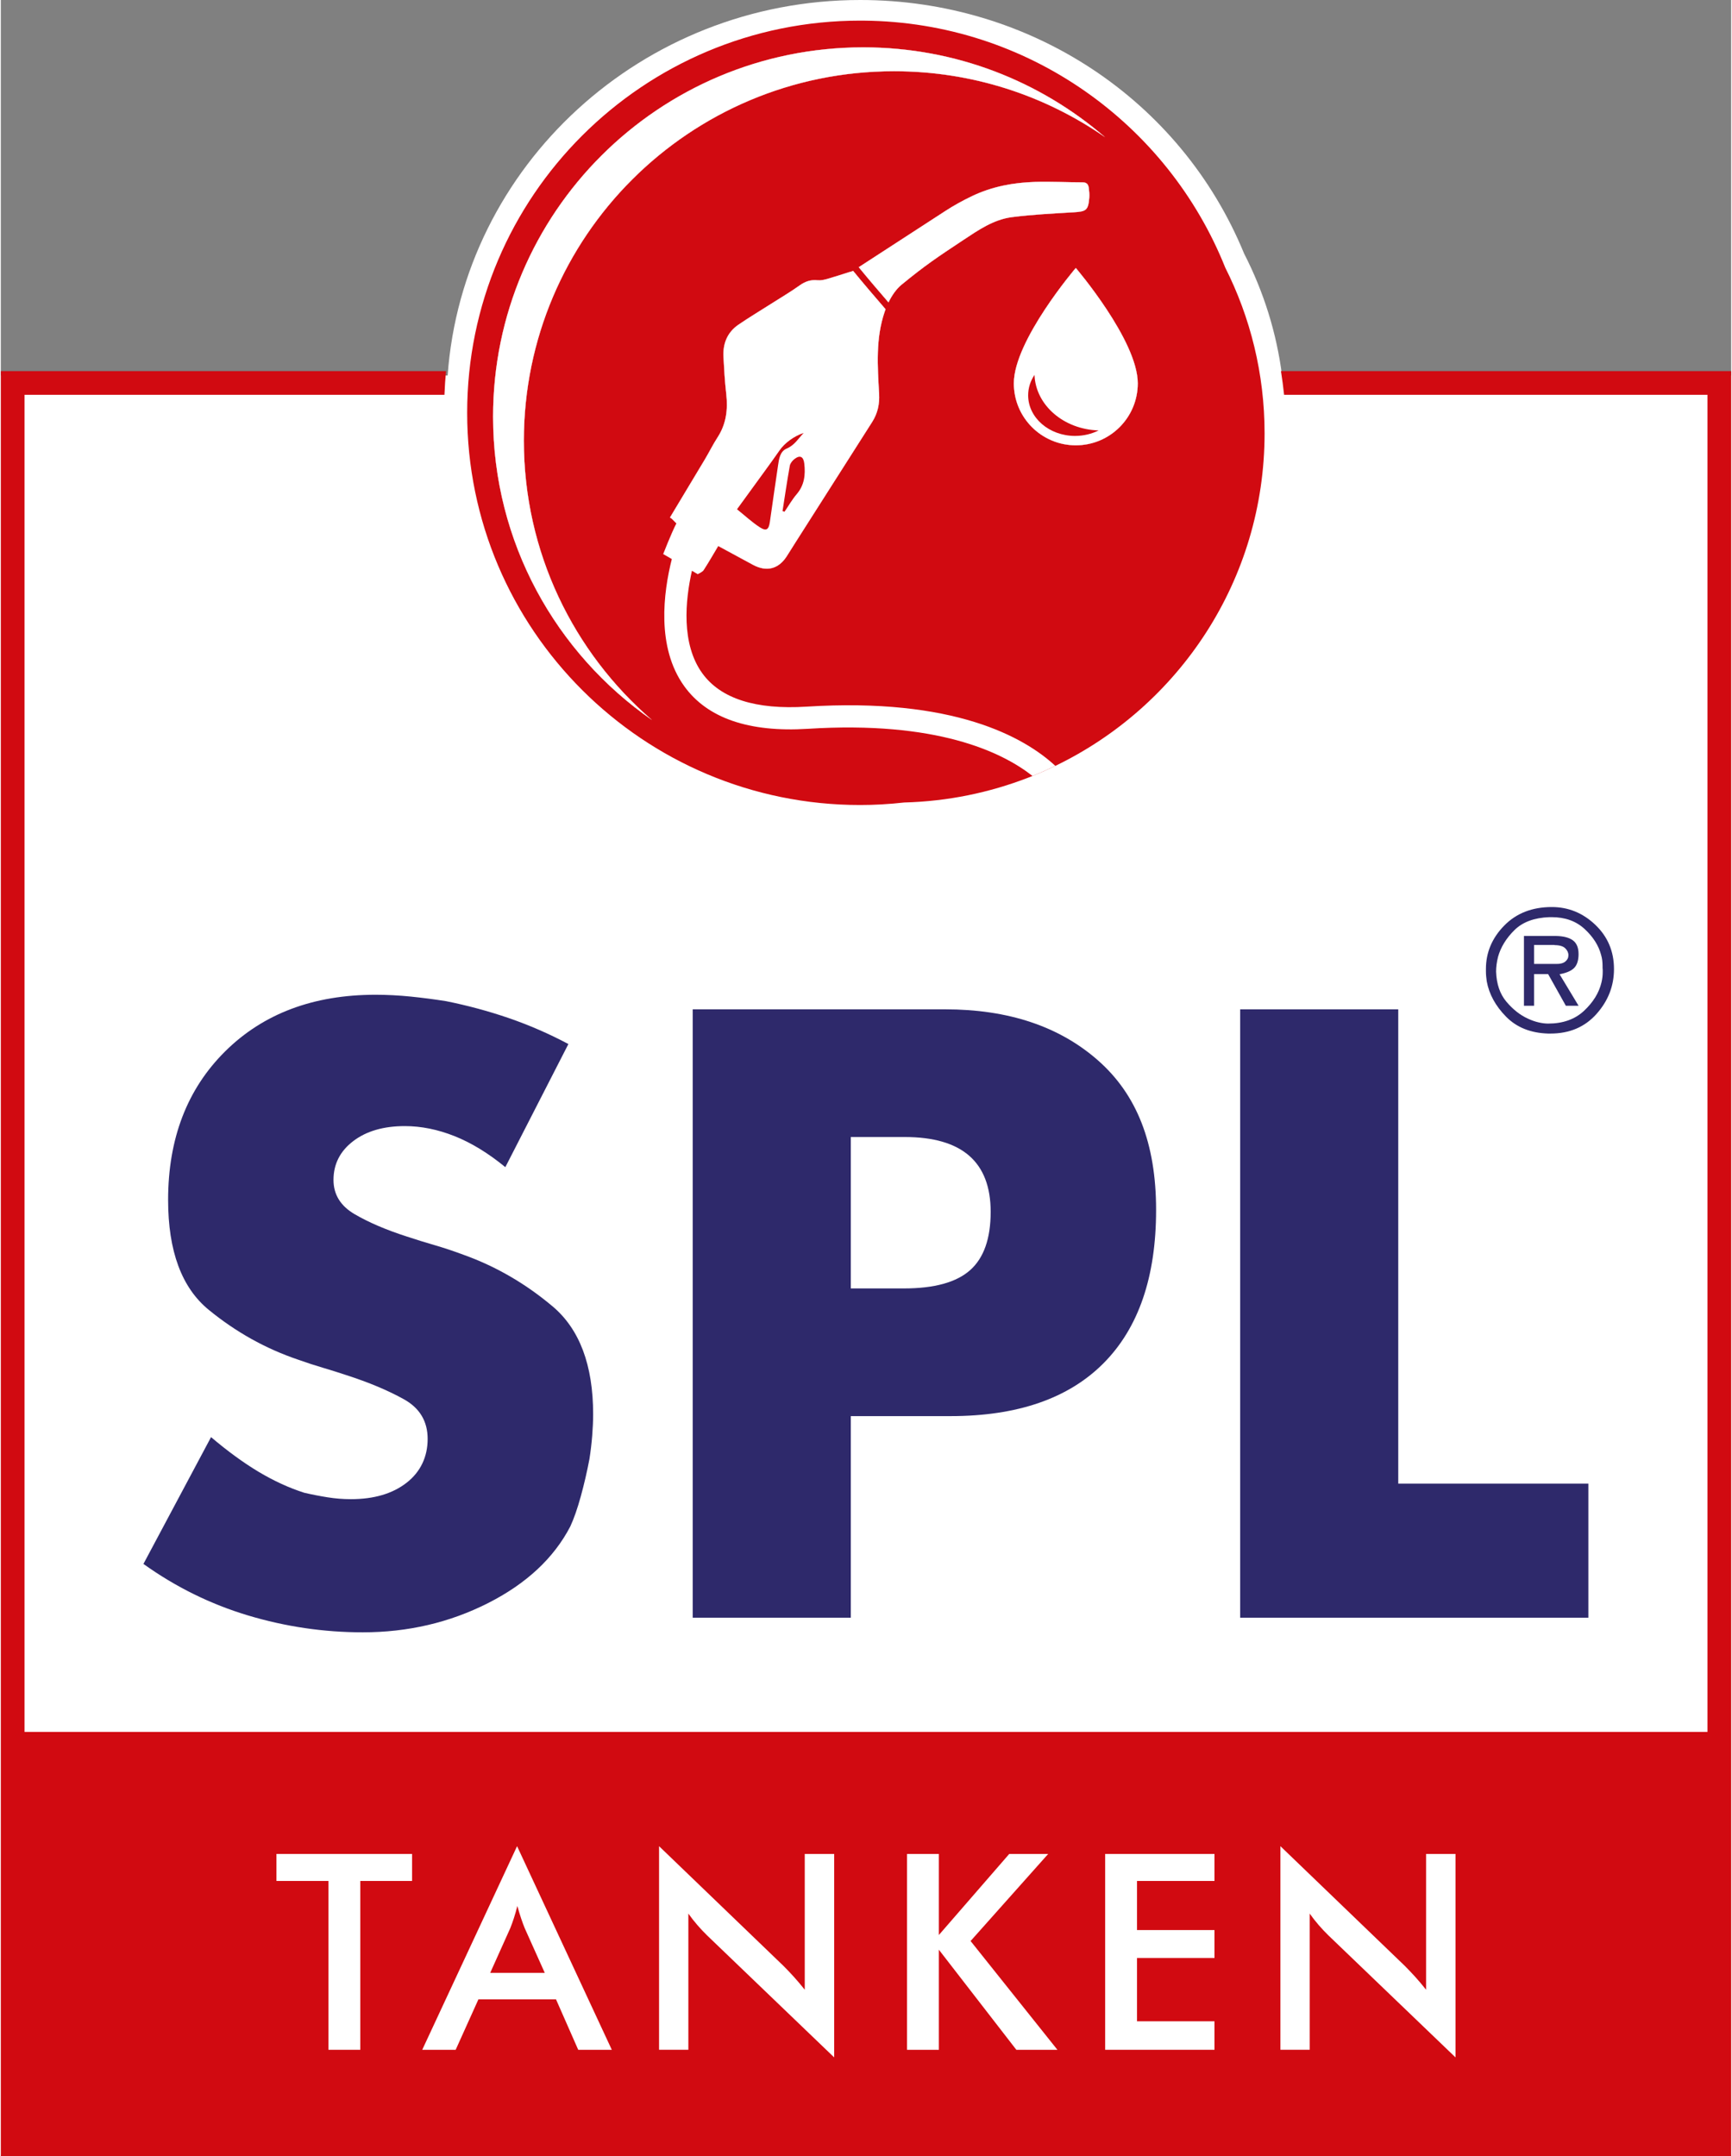
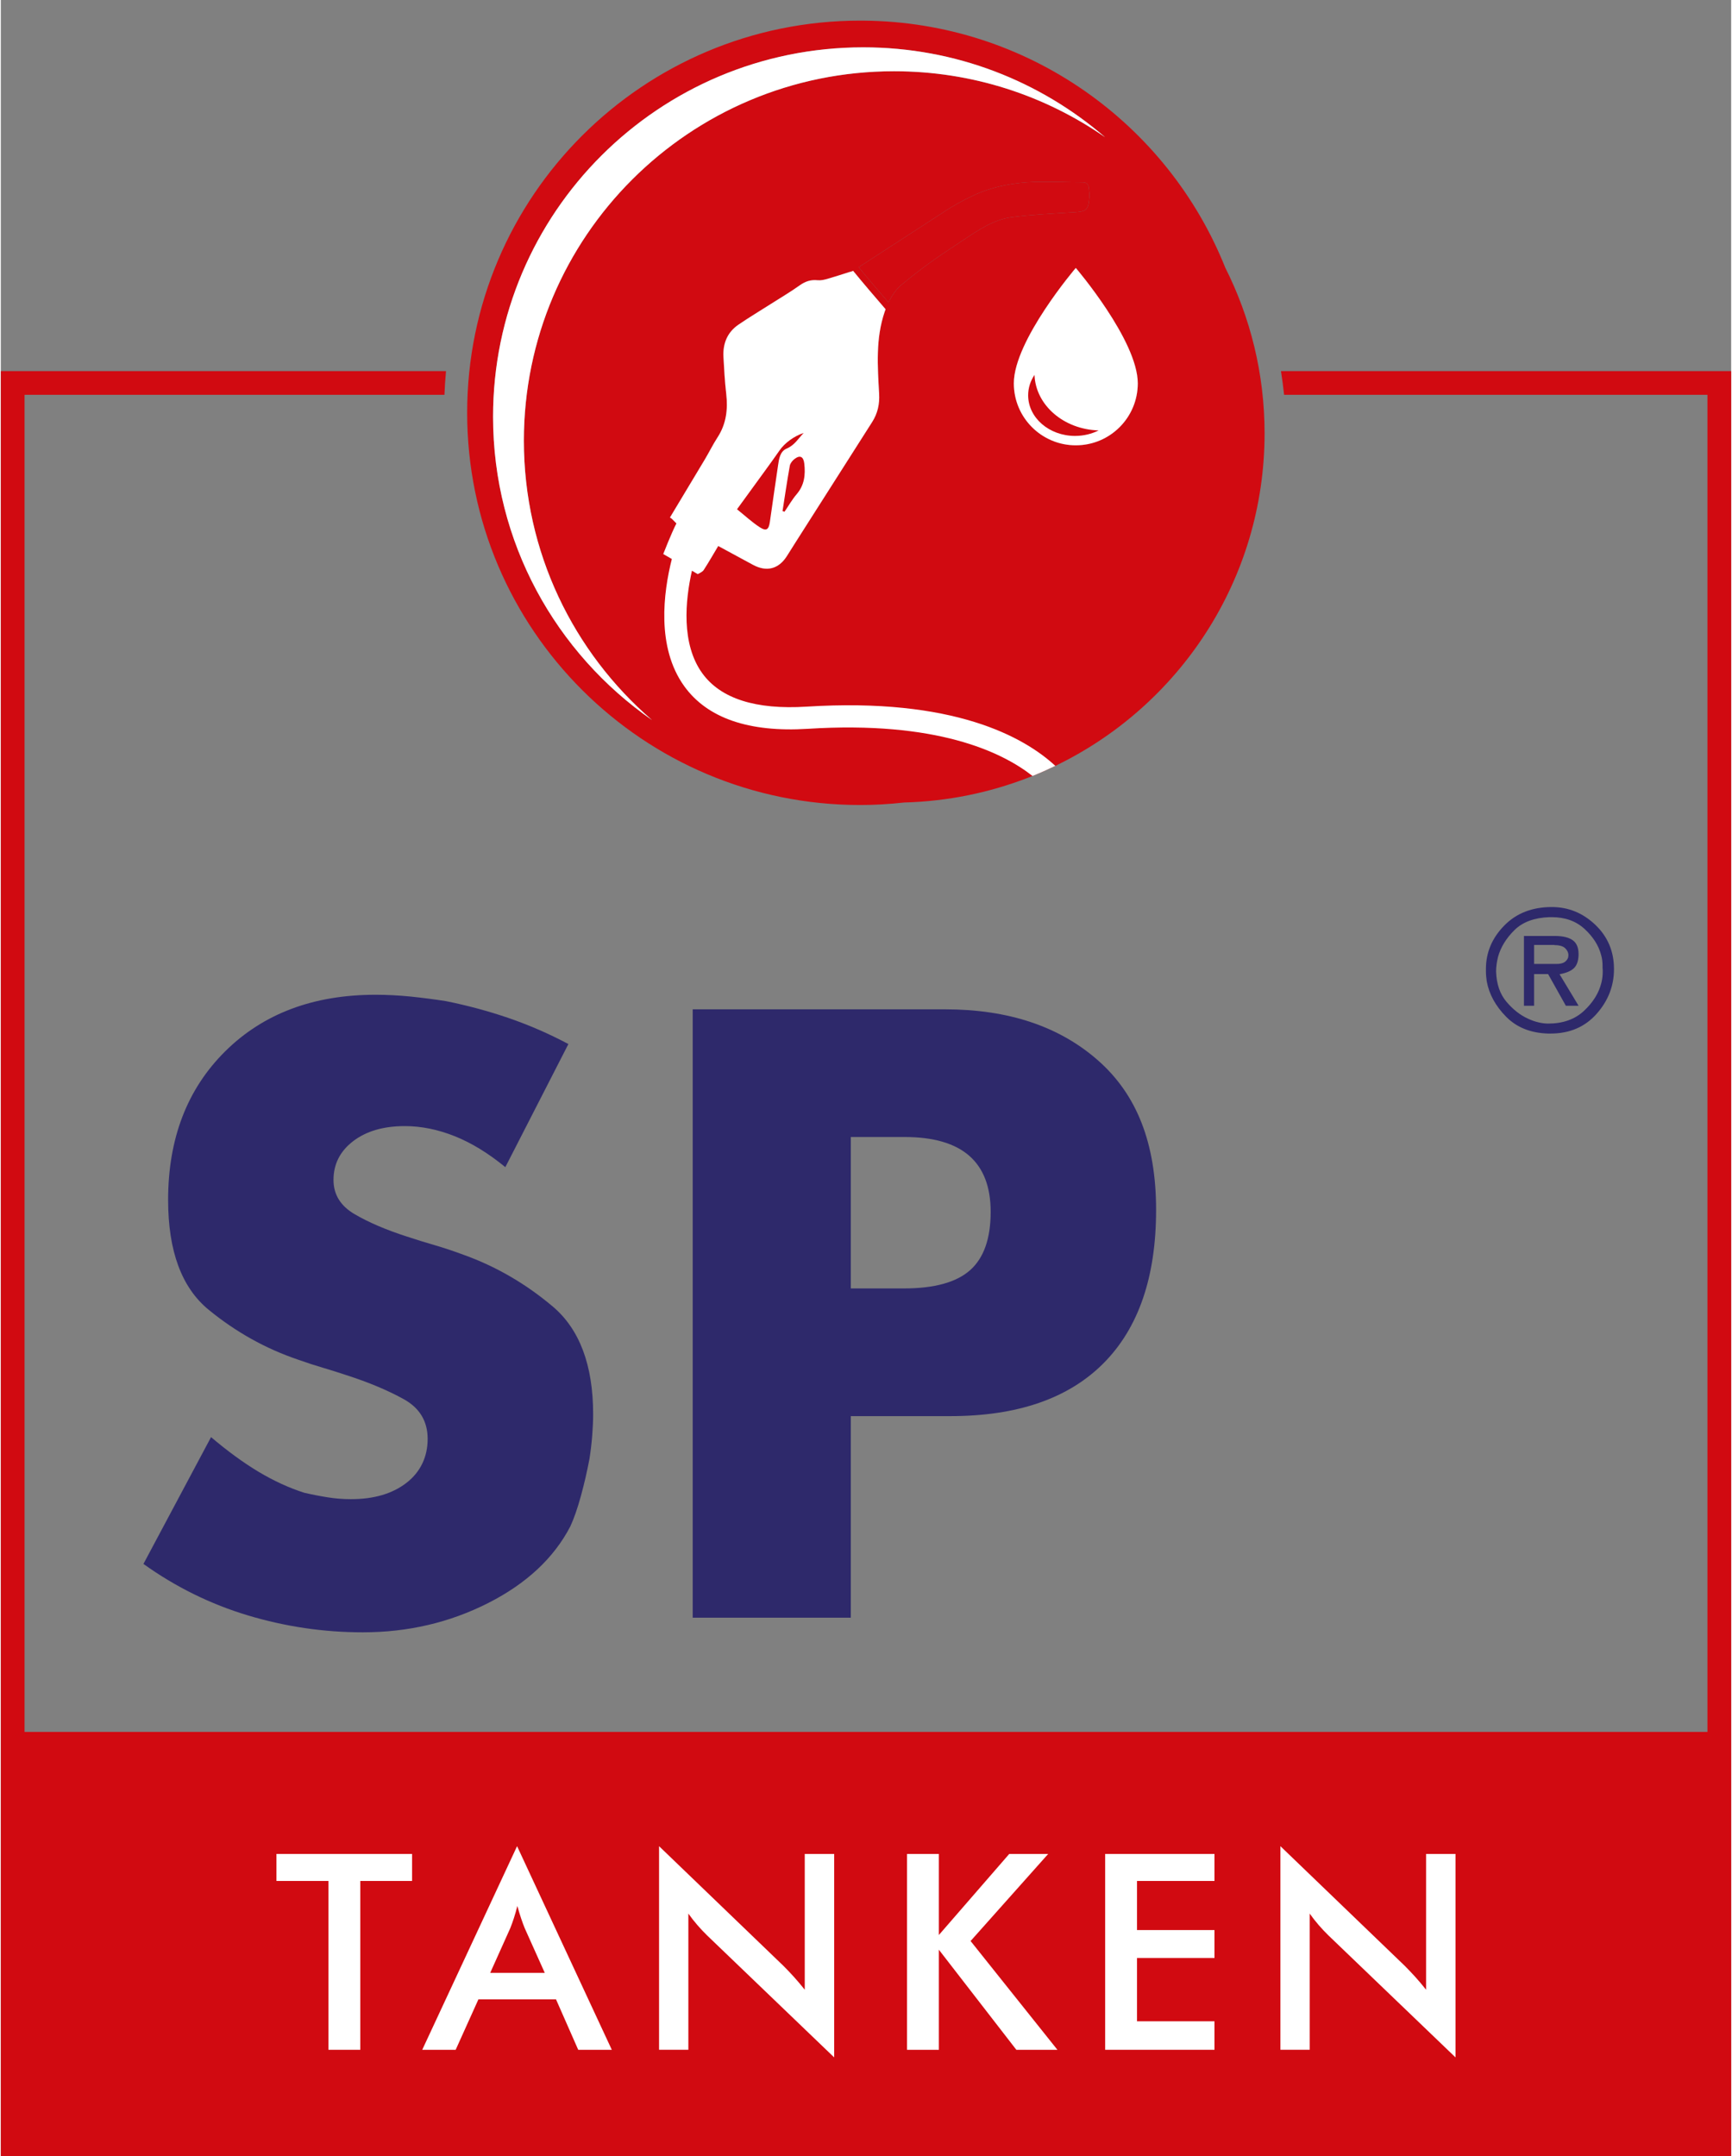
<svg xmlns="http://www.w3.org/2000/svg" id="Ebene_1" data-name="Ebene 1" viewBox="0 0 1620.84 2019.91" width="200" height="249">
  <rect x="0" y="0" width="1620.84" height="2019.91" fill="#808080" stroke="none" />
  <defs>
    <style>
      .cls-1, .cls-2 {
        fill-rule: evenodd;
      }

      .cls-1, .cls-3 {
        fill: #d10a11;
      }

      .cls-4, .cls-2 {
        fill: #fff;
      }

      .cls-5 {
        fill: #2e296b;
      }
    </style>
  </defs>
-   <path class="cls-4" d="M1200.15,351.74c-5.14-39.7-16.98-77.99-35.57-114.27C1105.24,93.19,964.17,0,804.98,0c-204.49,0-372.37,155.5-386.45,351.74H.01v1666.86h1620.79V351.74h-420.65Z" />
  <g>
    <path class="cls-1" d="M1146.9,250.6c-53.78-134.47-184.83-229.85-338.44-231.26-1.15,0-2.32-.02-3.48-.02-203.33,0-368.16,164.49-368.16,367.37s164.83,367.39,368.16,367.39c6.56,0,13.09-.19,19.57-.55,7.29-.4,14.53-1.01,21.71-1.81,40.79-1.08,79.81-9.23,115.92-23.19,1.41-.54,2.82-1.09,4.22-1.66,7.25-2.92,14.38-6.09,21.39-9.46h0c115.96-55.93,195.99-174.33,195.99-311.52,0-55.87-13.33-108.57-36.89-155.3ZM461.08,390.4c0-191.14,155.25-346.05,346.77-346.05,86.65,0,165.82,31.8,226.6,84.24-56.1-38.96-124.23-61.85-197.75-61.85-191.52,0-346.76,154.93-346.76,346.05,0,104.62,46.57,198.3,120.07,261.75-89.98-62.52-148.93-166.43-148.93-284.15ZM628.55,485.99c-.59-.41-1.17-.82-1.77-1.23,10.99-18.28,22.01-36.56,32.94-54.86,3.96-6.66,7.38-13.65,11.6-20.14,8.22-12.63,9.85-26.3,8.15-40.92-1.32-11.42-1.96-22.91-2.58-34.39-.68-12.57,3.57-23.18,14.15-30.39,9.98-6.8,20.35-13.02,30.55-19.52,8.92-5.69,18.05-11.07,26.66-17.19,5.28-3.78,10.52-5.52,16.95-4.82,2.87.3,6-.44,8.87-1.23,6.82-1.95,13.54-4.2,20.31-6.32,1.32-.42,2.8-.59,3.95-1.29,9.94,12.16,20.16,24.08,30.43,35.98-.3.78-.59,1.58-.85,2.36-8.57,24.98-6.67,51.09-5.21,76.95.53,9.5-1.4,18.27-6.52,26.32-23.85,37.41-47.67,74.85-71.49,112.29-2.81,4.41-5.57,8.86-8.37,13.27-7.71,12.2-18.95,15.14-31.79,8.25-10.68-5.73-21.34-11.56-32.56-17.64-4.65,7.77-8.97,15.34-13.71,22.64-1.07,1.65-5.3,3.58-5.3,3.58,0,0-.11.1-.17.13-1.37-.83-3.25-1.95-5.43-3.22-5.61-3.3-13.18-7.69-18.85-10.97h0c-4.64-2.69-8.02-4.63-8.02-4.63,0,0,7.49-19.29,12.33-28.68-1.45-1.46-2.87-2.88-4.29-4.32ZM901.12,225.15c-24.01,15.88-35.73,23.76-57.35,41.52-5.06,4.15-9.17,10.22-12.28,16.62-9.41-10.91-18.78-21.86-27.9-33,27-17.49,54-35.01,80.96-52.55q11.74-7.64,25.33-14.12c18.78-8.94,38.45-12.58,58.85-13.22,14.8-.45,29.66.39,44.49.37,3.82,0,5.43,1.83,5.86,5.04.42,3.09.76,6.26.51,9.34-.95,11.72-2.77,13-14.37,13.7-19.38,1.2-38.84,2.08-58.06,4.57-17.39,2.23-31.51,12.14-46.03,21.73ZM1006.94,417.14c-32.05,0-58.05-25.99-58.05-58.05,0-40.18,58.05-108.12,58.05-108.12,0,0,58.06,67.95,58.06,108.12,0,32.05-25.99,58.05-58.06,58.05Z" />
    <path class="cls-1" d="M827.92,292.02c-8.57,24.98-6.67,51.09-5.21,76.95.53,9.5-1.4,18.27-6.52,26.32-23.85,37.41-47.67,74.85-71.49,112.29-2.81,4.41-5.57,8.86-8.37,13.27-7.71,12.2-18.95,15.14-31.79,8.25-10.68-5.73-21.34-11.56-32.56-17.64-4.65,7.77-8.97,15.34-13.71,22.64-1.07,1.65-5.3,3.58-5.3,3.58,0,0-.11.1-.17.13-1.37-.83-3.25-1.95-5.43-3.22,4-17.75,8.92-30.21,9.04-30.52l-19.29-7.78c-.5,1.24-4.68,11.79-8.6,27.32-4.64-2.68-8.02-4.62-8.02-4.62,0,0,7.49-19.29,12.33-28.68-1.45-1.46-2.87-2.88-4.29-4.32-.59-.41-1.17-.82-1.77-1.23,10.99-18.28,22.01-36.56,32.94-54.86,3.96-6.66,7.38-13.65,11.6-20.14,8.22-12.63,9.85-26.3,8.15-40.92-1.32-11.42-1.96-22.91-2.58-34.39-.68-12.57,3.57-23.18,14.15-30.39,9.98-6.8,20.35-13.02,30.55-19.52,8.92-5.69,18.05-11.07,26.66-17.19,5.28-3.78,10.52-5.52,16.95-4.82,2.87.3,6-.44,8.87-1.23,6.82-1.95,13.54-4.2,20.31-6.32,1.32-.42,2.8-.59,3.95-1.29,9.94,12.16,20.16,24.08,30.43,35.98-.3.78-.59,1.58-.85,2.36Z" />
-     <path class="cls-1" d="M489.94,412.79c0,104.62,46.57,198.3,120.07,261.75-89.98-62.52-148.93-166.43-148.93-284.15,0-191.14,155.25-346.05,346.77-346.05,86.65,0,165.82,31.8,226.6,84.24-56.1-38.96-124.23-61.85-197.75-61.85-191.52,0-346.76,154.93-346.76,346.05Z" />
    <path class="cls-1" d="M1019.58,185.15c-.95,11.72-2.77,13-14.37,13.7-19.38,1.2-38.84,2.08-58.06,4.57-17.39,2.23-31.51,12.14-46.03,21.73-24.01,15.88-35.73,23.76-57.35,41.52-5.06,4.15-9.17,10.22-12.28,16.62-9.41-10.91-18.78-21.86-27.9-33,27-17.49,54-35.01,80.96-52.55q11.74-7.64,25.33-14.12c18.78-8.94,38.45-12.58,58.85-13.22,14.8-.45,29.66.39,44.49.37,3.82,0,5.43,1.83,5.86,5.04.42,3.09.76,6.26.51,9.34Z" />
    <path class="cls-1" d="M1065,359.1c0,32.05-25.99,58.05-58.06,58.05s-58.05-25.99-58.05-58.05c0-40.18,58.05-108.12,58.05-108.12,0,0,58.06,67.95,58.06,108.12Z" />
    <g>
      <path class="cls-2" d="M828.77,289.66c-10.27-11.91-20.49-23.82-30.43-35.98-1.15.7-2.63.87-3.95,1.29-6.77,2.12-13.49,4.38-20.31,6.32-2.86.79-5.99,1.53-8.87,1.23-6.43-.7-11.67,1.04-16.95,4.82-8.6,6.13-17.73,11.51-26.66,17.19-10.2,6.5-20.57,12.72-30.55,19.52-10.59,7.21-14.84,17.82-14.15,30.39.63,11.48,1.26,22.97,2.58,34.39,1.7,14.62.07,28.29-8.15,40.92-4.22,6.49-7.64,13.48-11.6,20.14-10.93,18.3-21.96,36.58-32.94,54.86.6.41,1.18.82,1.77,1.23,1.42,1.44,2.84,2.86,4.29,4.32-4.84,9.39-12.33,28.68-12.33,28.68,0,0,3.37,1.95,8.02,4.62h0c5.67,3.28,13.24,7.67,18.85,10.98,2.18,1.27,4.06,2.39,5.43,3.22.06-.03.17-.13.17-.13,0,0,4.23-1.93,5.3-3.58,4.74-7.3,9.06-14.87,13.71-22.64,11.22,6.08,21.88,11.92,32.56,17.64,12.83,6.89,24.08,3.95,31.79-8.25,2.8-4.42,5.56-8.87,8.37-13.27,23.81-37.44,47.64-74.88,71.49-112.29,5.12-8.05,7.05-16.82,6.52-26.32-1.46-25.87-3.36-51.98,5.21-76.95.26-.77.55-1.57.85-2.36ZM727.98,436.29c-2.61,17.57-5.11,35.16-7.64,52.75-1.02,7.06-3.32,8.79-9.26,4.96-7.41-4.78-13.96-10.92-21.48-16.96,9.41-12.94,17.9-24.57,26.34-36.22,4.55-6.28,9.11-12.53,13.51-18.91,4.72-6.83,13.37-13.27,22.56-16.34-5.04,5.3-8.58,11.52-15.89,14.62-6.34,2.68-7.22,9.84-8.14,16.1ZM745.46,462.95c-4.3,5.02-7.61,10.9-11.36,16.39-.63-.18-1.25-.36-1.87-.56,2.22-14.15,4.28-28.34,6.81-42.43.43-2.39,2.48-4.96,4.52-6.48,5.14-3.88,8.3-2.11,9.05,4.37,1.2,10.49.16,20.18-7.16,28.71Z" />
-       <path class="cls-2" d="M1019.58,185.15c-.95,11.72-2.77,13-14.37,13.7-19.38,1.2-38.84,2.08-58.06,4.57-17.39,2.23-31.51,12.14-46.03,21.73-24.01,15.88-35.73,23.76-57.35,41.52-5.06,4.15-9.17,10.22-12.28,16.62-9.41-10.91-18.78-21.86-27.9-33,27-17.49,54-35.01,80.96-52.55q11.74-7.64,25.33-14.12c18.78-8.94,38.45-12.58,58.85-13.22,14.8-.45,29.66.39,44.49.37,3.82,0,5.43,1.83,5.86,5.04.42,3.09.76,6.26.51,9.34Z" />
    </g>
    <path class="cls-2" d="M489.94,412.79c0,104.62,46.57,198.3,120.07,261.75-89.98-62.52-148.93-166.43-148.93-284.15,0-191.14,155.25-346.05,346.77-346.05,86.65,0,165.82,31.8,226.6,84.24-56.1-38.96-124.23-61.85-197.75-61.85-191.52,0-346.76,154.93-346.76,346.05Z" />
    <path class="cls-4" d="M1006.94,250.97s-58.05,67.95-58.05,108.12c0,32.05,25.99,58.05,58.05,58.05s58.06-25.99,58.06-58.05c0-40.18-58.06-108.12-58.06-108.12ZM1006.27,408.34c-24.27,0-43.96-17.03-43.96-38.06,0-6.97,2.17-13.48,5.95-19.1,1.04,28.32,27.36,51.11,60.09,52-6.5,3.27-14.04,5.15-22.08,5.15Z" />
  </g>
  <g>
    <path class="cls-5" d="M516.67,1223.58c-25.4-21.37-53.24-37.47-83.49-48.27-9.15-3.41-18.14-6.41-26.94-8.97-8.87-2.58-17.57-5.26-26.14-8.11-19.4-6.25-35.66-13.25-48.79-20.93-13.14-7.7-19.7-18.38-19.7-32.04,0-14.8,6.15-26.92,18.41-36.3,12.26-9.39,28.41-14.11,48.37-14.11,15.41,0,30.93,3.16,46.68,9.42,15.68,6.25,31.53,15.93,47.5,29.04l59.07-115.33c-18.26-9.71-36.94-17.81-56.07-24.39-19.13-6.54-38.66-11.79-58.63-15.79-10.86-1.71-21.85-3.14-32.96-4.28-11.11-1.11-22.12-1.7-32.96-1.7-58.22,0-105.18,17.66-140.84,52.96-35.65,35.33-53.49,81.74-53.49,139.27,0,47.86,12.68,82.17,38.09,102.94,25.41,20.8,53.22,36.31,83.47,46.57,7.98,2.85,15.85,5.43,23.56,7.69,7.69,2.3,14.97,4.57,21.81,6.86,21.12,6.81,39.1,14.36,53.95,22.63,14.81,8.25,22.23,20.63,22.23,37.15s-6.53,30.79-19.68,41.01c-13.14,10.26-30.54,15.41-52.22,15.41-7.42,0-14.71-.59-21.83-1.74-7.12-1.12-14.41-2.54-21.83-4.25-14.26-4.55-28.53-11.12-42.8-19.63-14.28-8.57-29.1-19.38-44.54-32.49l-63.33,118.77c30.22,21.64,62.91,37.74,98.01,48.27,35.1,10.51,70.93,15.8,107.45,15.8,42.24,0,81.35-9.12,117.31-27.35,35.94-18.21,61.62-42.14,77.06-71.78,3.42-7.37,6.7-16.77,9.84-28.18,3.14-11.41,5.84-23.05,8.12-35.03,1.15-7.4,2.01-14.67,2.58-21.8.55-7.1.88-13.81.88-20.07,0-46.15-12.73-79.89-38.11-101.24Z" />
    <path class="cls-5" d="M1027.77,993.32c-36.24-31.89-84.02-47.86-143.37-47.86h-236.31v569.88h148.1v-188.82h93.33c62.77,0,110.58-16.53,143.42-49.56,32.8-33.01,49.22-80.86,49.22-143.54s-18.14-108.19-54.38-140.09ZM907.91,1189.83c-12.81,11.37-33.51,17.08-62.06,17.08h-49.66v-141.83h50.54c26.8,0,46.93,5.85,60.36,17.52,13.38,11.69,20.11,29.19,20.11,52.55,0,25.06-6.42,43.27-19.28,54.68Z" />
-     <polygon class="cls-5" points="1309 945.47 1160.92 945.47 1160.92 1515.35 1487.08 1515.35 1487.08 1389.75 1309 1389.75 1309 945.47" />
    <path class="cls-5" d="M1493.59,866.28c-11.68-11.09-25.25-16.63-40.74-16.63-18.42,0-33.3,5.82-44.67,17.46-11.36,11.64-17.05,25.15-17.05,40.51v2.41c0,1.51.07,3.05.22,4.59.15,1.56.33,3.1.54,4.6,2.2,12.05,8.23,23.1,18.1,33.13,9.86,10.04,22.97,15.31,39.38,15.81h2.27c17.8,0,32.15-6.11,43.08-18.37,10.9-12.24,16.36-26.25,16.36-42.01,0-16.57-5.84-30.4-17.49-41.49ZM1500.21,915.53c-.2,1.66-.5,3.29-.89,4.89-2.32,9.63-7.75,18.44-16.3,26.43-8.55,7.98-19.77,11.97-33.64,11.97-2.71,0-5.72-.38-8.97-1.13-3.28-.75-6.62-1.93-10.04-3.54-7.25-3.31-13.91-8.56-20-15.74-6.09-7.18-9.33-16.59-9.73-28.23,0-2.2.15-4.47.46-6.77.29-2.31.76-4.67,1.36-7.09,2.51-9.03,7.61-17.36,15.32-25,7.69-7.62,18.63-11.69,32.81-12.19h2.11c12.58,0,22.86,3.69,30.85,11.07,8,7.38,13.16,15.49,15.47,24.32.51,1.71.84,3.41,1.06,5.12.19,1.71.3,3.36.3,4.96v1.96c.09.71.15,1.38.15,2.03v2.03c0,1.61-.1,3.25-.31,4.9Z" />
    <path class="cls-5" d="M1477.89,893.62c0-5.93-1.8-10.19-5.36-12.81-3.56-2.6-8.92-3.96-16.06-4.06h-29.73v65.36h9.51v-29.66h13.13l16.6,29.66h11.92l-17.8-29.51c6.53-1.21,11.13-3.22,13.8-6.03,2.67-2.8,4-7.13,4-12.94ZM1465.52,900.68c-1.91,1.61-4.92,2.37-9.05,2.27h-20.22v-17.78h19.02v.15c4.72,0,8.09.97,10.11,2.93,2,1.95,3.02,4.14,3.02,6.55s-.96,4.27-2.87,5.87Z" />
  </g>
  <path class="cls-3" d="M1620.84,347.65v1672.26H0V347.65h417.01c-.68,7.33-1.17,14.47-1.47,22.19H22.19v1252.51h1576.46V369.84h-396.59c-.78-7.43-1.76-14.86-2.93-22.19h421.71Z" />
  <g>
    <path class="cls-4" d="M336.72,1761.94v158.16h-29.83v-158.16h-48.75v-25.31h127.07v25.31h-48.5Z" />
    <path class="cls-4" d="M540.85,1920.1l-20.81-47.25h-72.68l-21.31,47.25h-31.32l88.84-190.74,88.74,190.74h-31.46ZM458.39,1848.04h51.13l-18.79-41.86c-1.09-2.67-2.22-5.75-3.39-9.21-1.17-3.47-2.33-7.33-3.5-11.59-1.01,4.01-2.08,7.75-3.2,11.22-1.13,3.46-2.27,6.66-3.45,9.58l-18.79,41.86Z" />
    <path class="cls-4" d="M616.57,1920.1v-190.74l116.55,112.16c3.18,3.18,6.4,6.56,9.66,10.15,3.25,3.59,6.67,7.64,10.27,12.15v-127.2h27.56v190.61l-118.92-114.16c-3.18-3.09-6.25-6.35-9.21-9.78-2.97-3.42-5.79-7.02-8.46-10.78v127.58h-27.45Z" />
    <path class="cls-4" d="M848.86,1920.1v-183.47h29.82v75.94l65.92-75.94h36.48l-72.69,81.58,81.33,101.89h-38.47l-72.57-93.75v93.75h-29.82Z" />
    <path class="cls-4" d="M1034.45,1920.1v-183.47h102.39v25.31h-72.57v46h72.57v26.19h-72.57v59.27h72.57v26.7h-102.39Z" />
    <path class="cls-4" d="M1198.61,1920.1v-190.74l116.54,112.16c3.17,3.18,6.39,6.56,9.65,10.15,3.26,3.59,6.68,7.64,10.27,12.15v-127.2h27.57v190.61l-118.93-114.16c-3.17-3.09-6.25-6.35-9.22-9.78-2.96-3.42-5.78-7.02-8.45-10.78v127.58h-27.44Z" />
  </g>
  <path class="cls-2" d="M987.79,717.42c-7.01,3.37-14.13,6.54-21.38,9.46h0c-29.08-22.85-90.32-51.78-210.37-44.19-55.3,3.47-94.23-9.93-115.86-39.89-26.32-36.5-19.52-87.92-11.64-119.17h0c.15-.57.28-1.11.42-1.66.23-.88.46-1.74.68-2.58.13-.45.25-.9.37-1.35.23-.85.47-1.68.7-2.49.47-1.64.93-3.19,1.38-4.65.11-.33.21-.66.3-1,.05-.13.09-.24.13-.37.11-.36.22-.7.32-1.05.67-2.1,1.3-3.97,1.85-5.57.1-.26.19-.53.27-.78.71-2.02,1.29-3.57,1.68-4.57.05-.13.09-.24.14-.35.17-.44.29-.74.35-.9l19.29,7.78c-.03.06-.22.55-.55,1.43-.09.23-.18.49-.28.77-.41,1.13-.97,2.69-1.6,4.6-.11.3-.21.62-.31.94-.59,1.77-1.23,3.8-1.92,6.08-.18.59-.36,1.19-.54,1.82-.32,1.09-.65,2.24-.97,3.42-.22.79-.44,1.59-.65,2.42-.12.41-.22.82-.33,1.25-.22.84-.44,1.7-.65,2.58-.03.12-.06.23-.09.35-.18.7-.35,1.43-.52,2.15-.22.88-.42,1.79-.63,2.7-6.26,27.74-10.27,68.45,9.69,96.07,17.17,23.75,49.99,34.27,97.66,31.27,137.81-8.72,203.77,28.44,233.07,55.48Z" />
</svg>